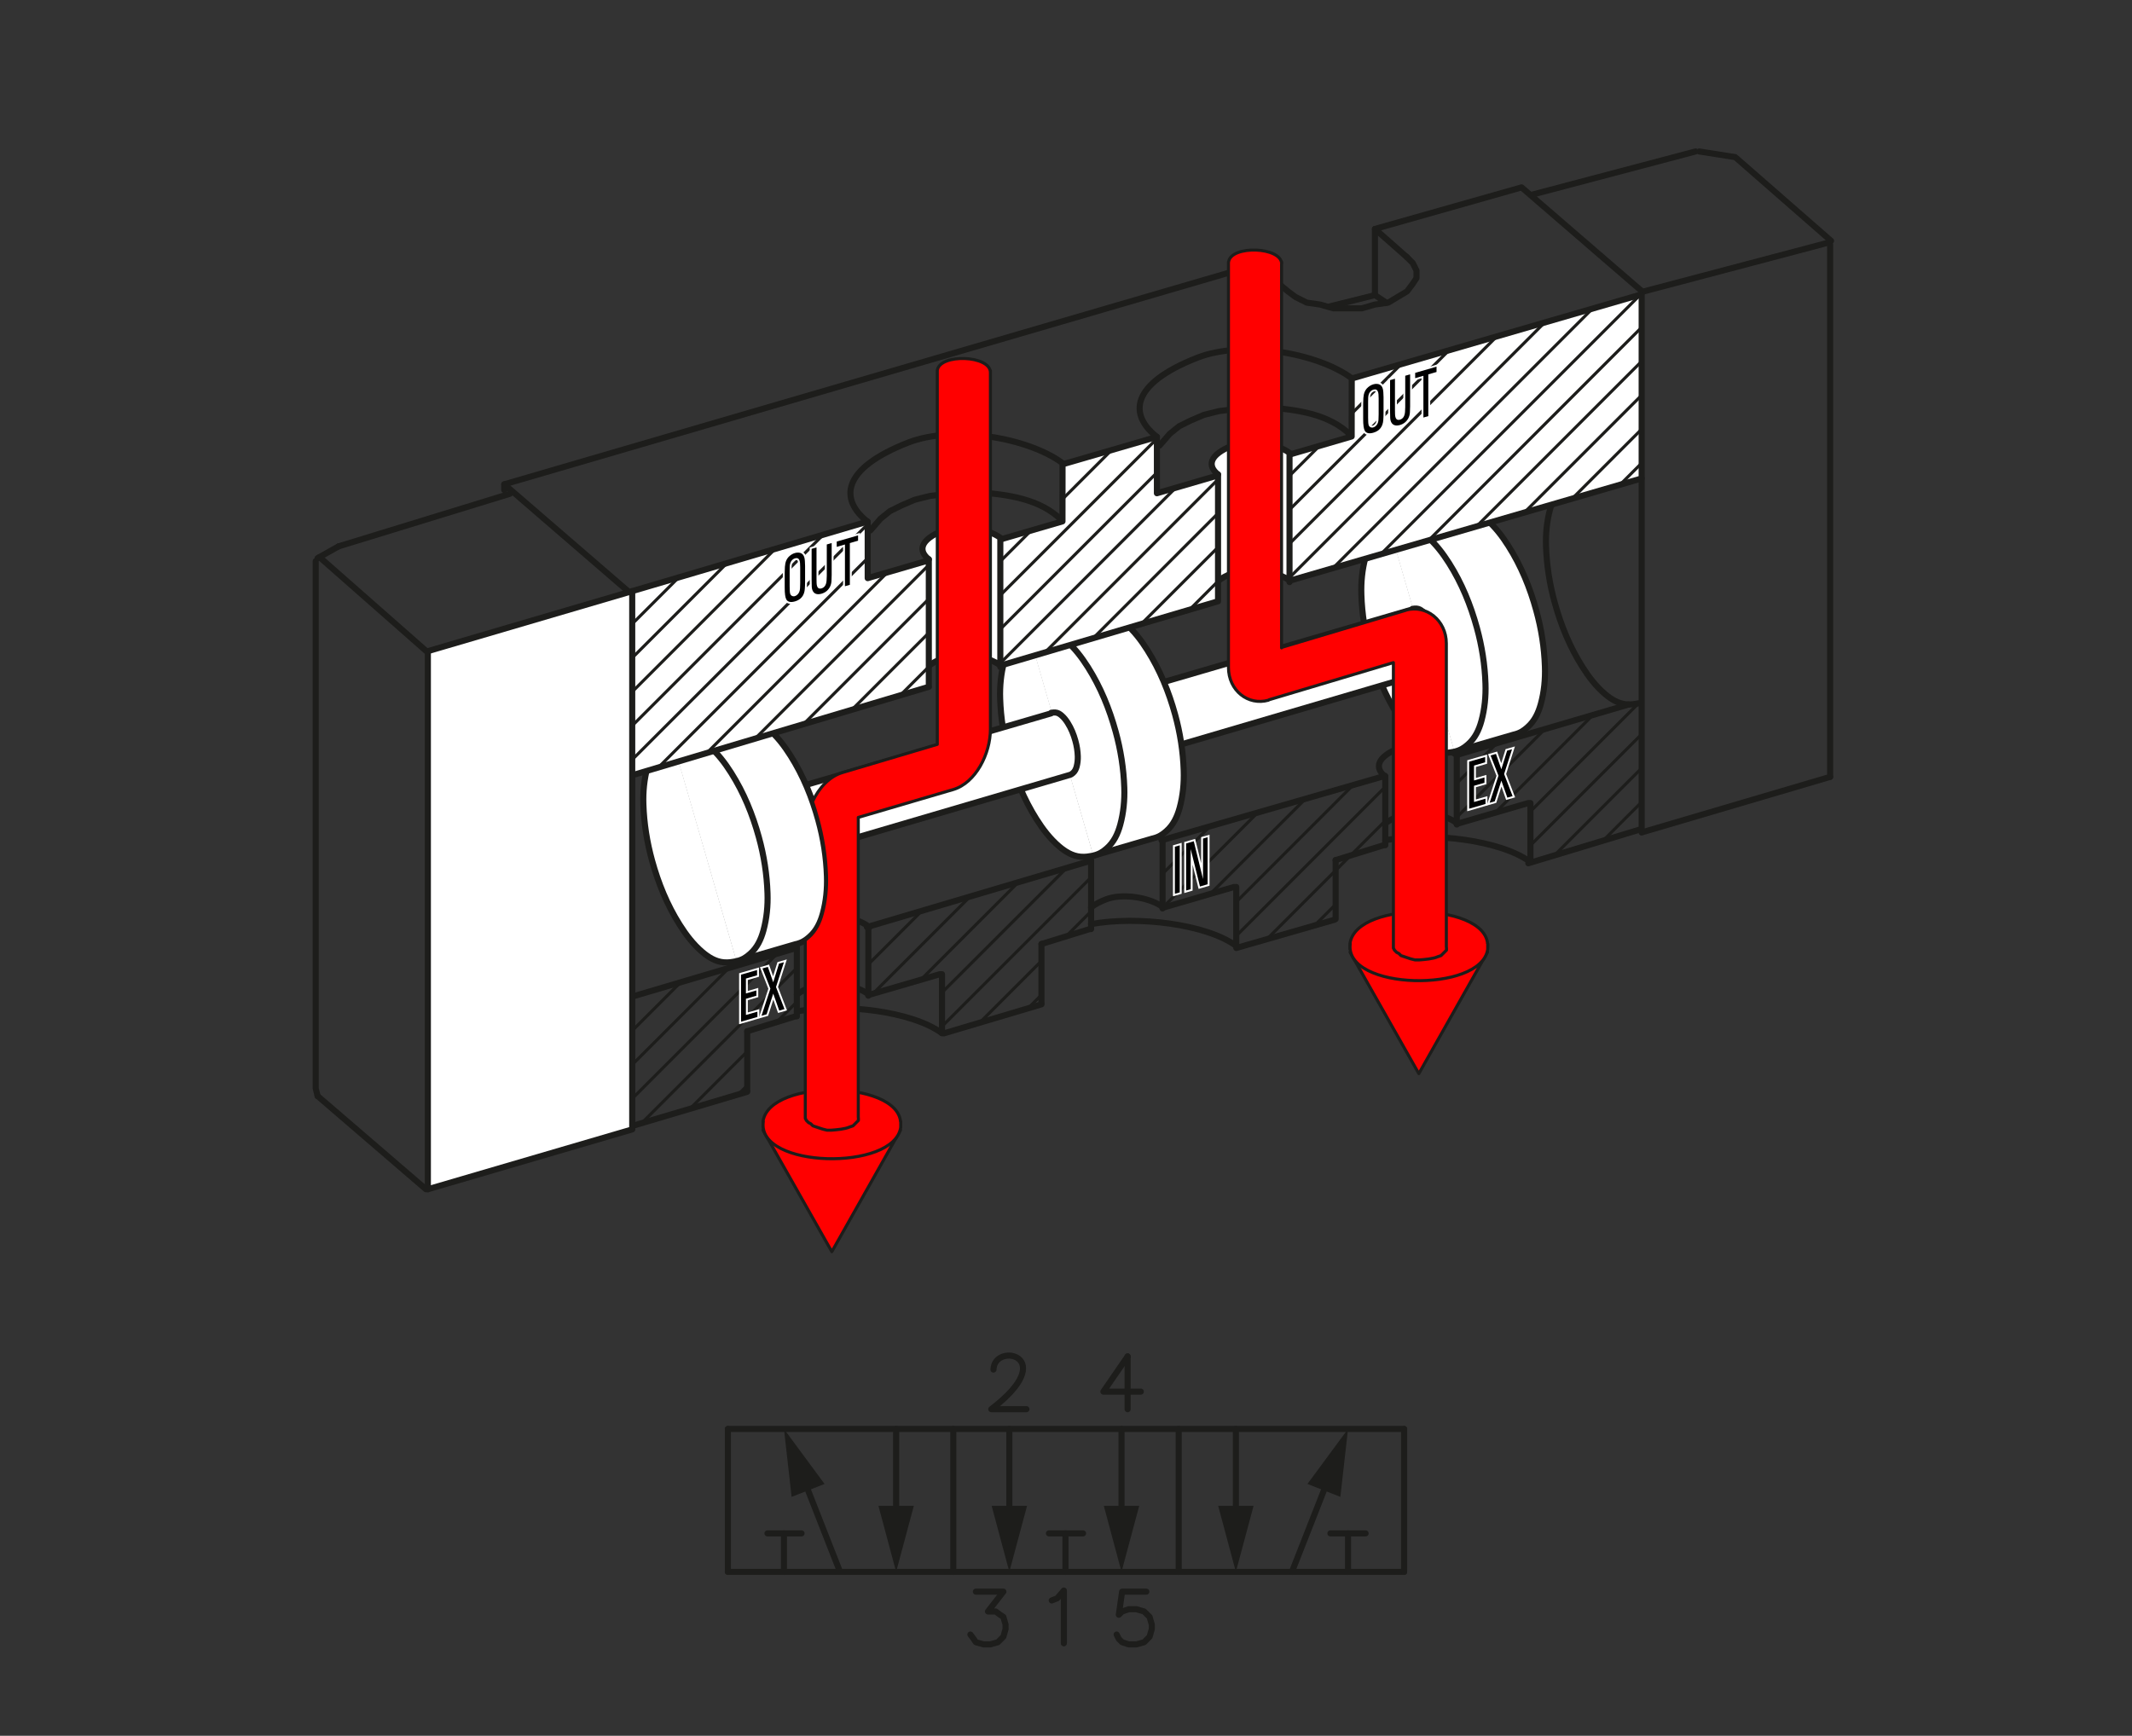
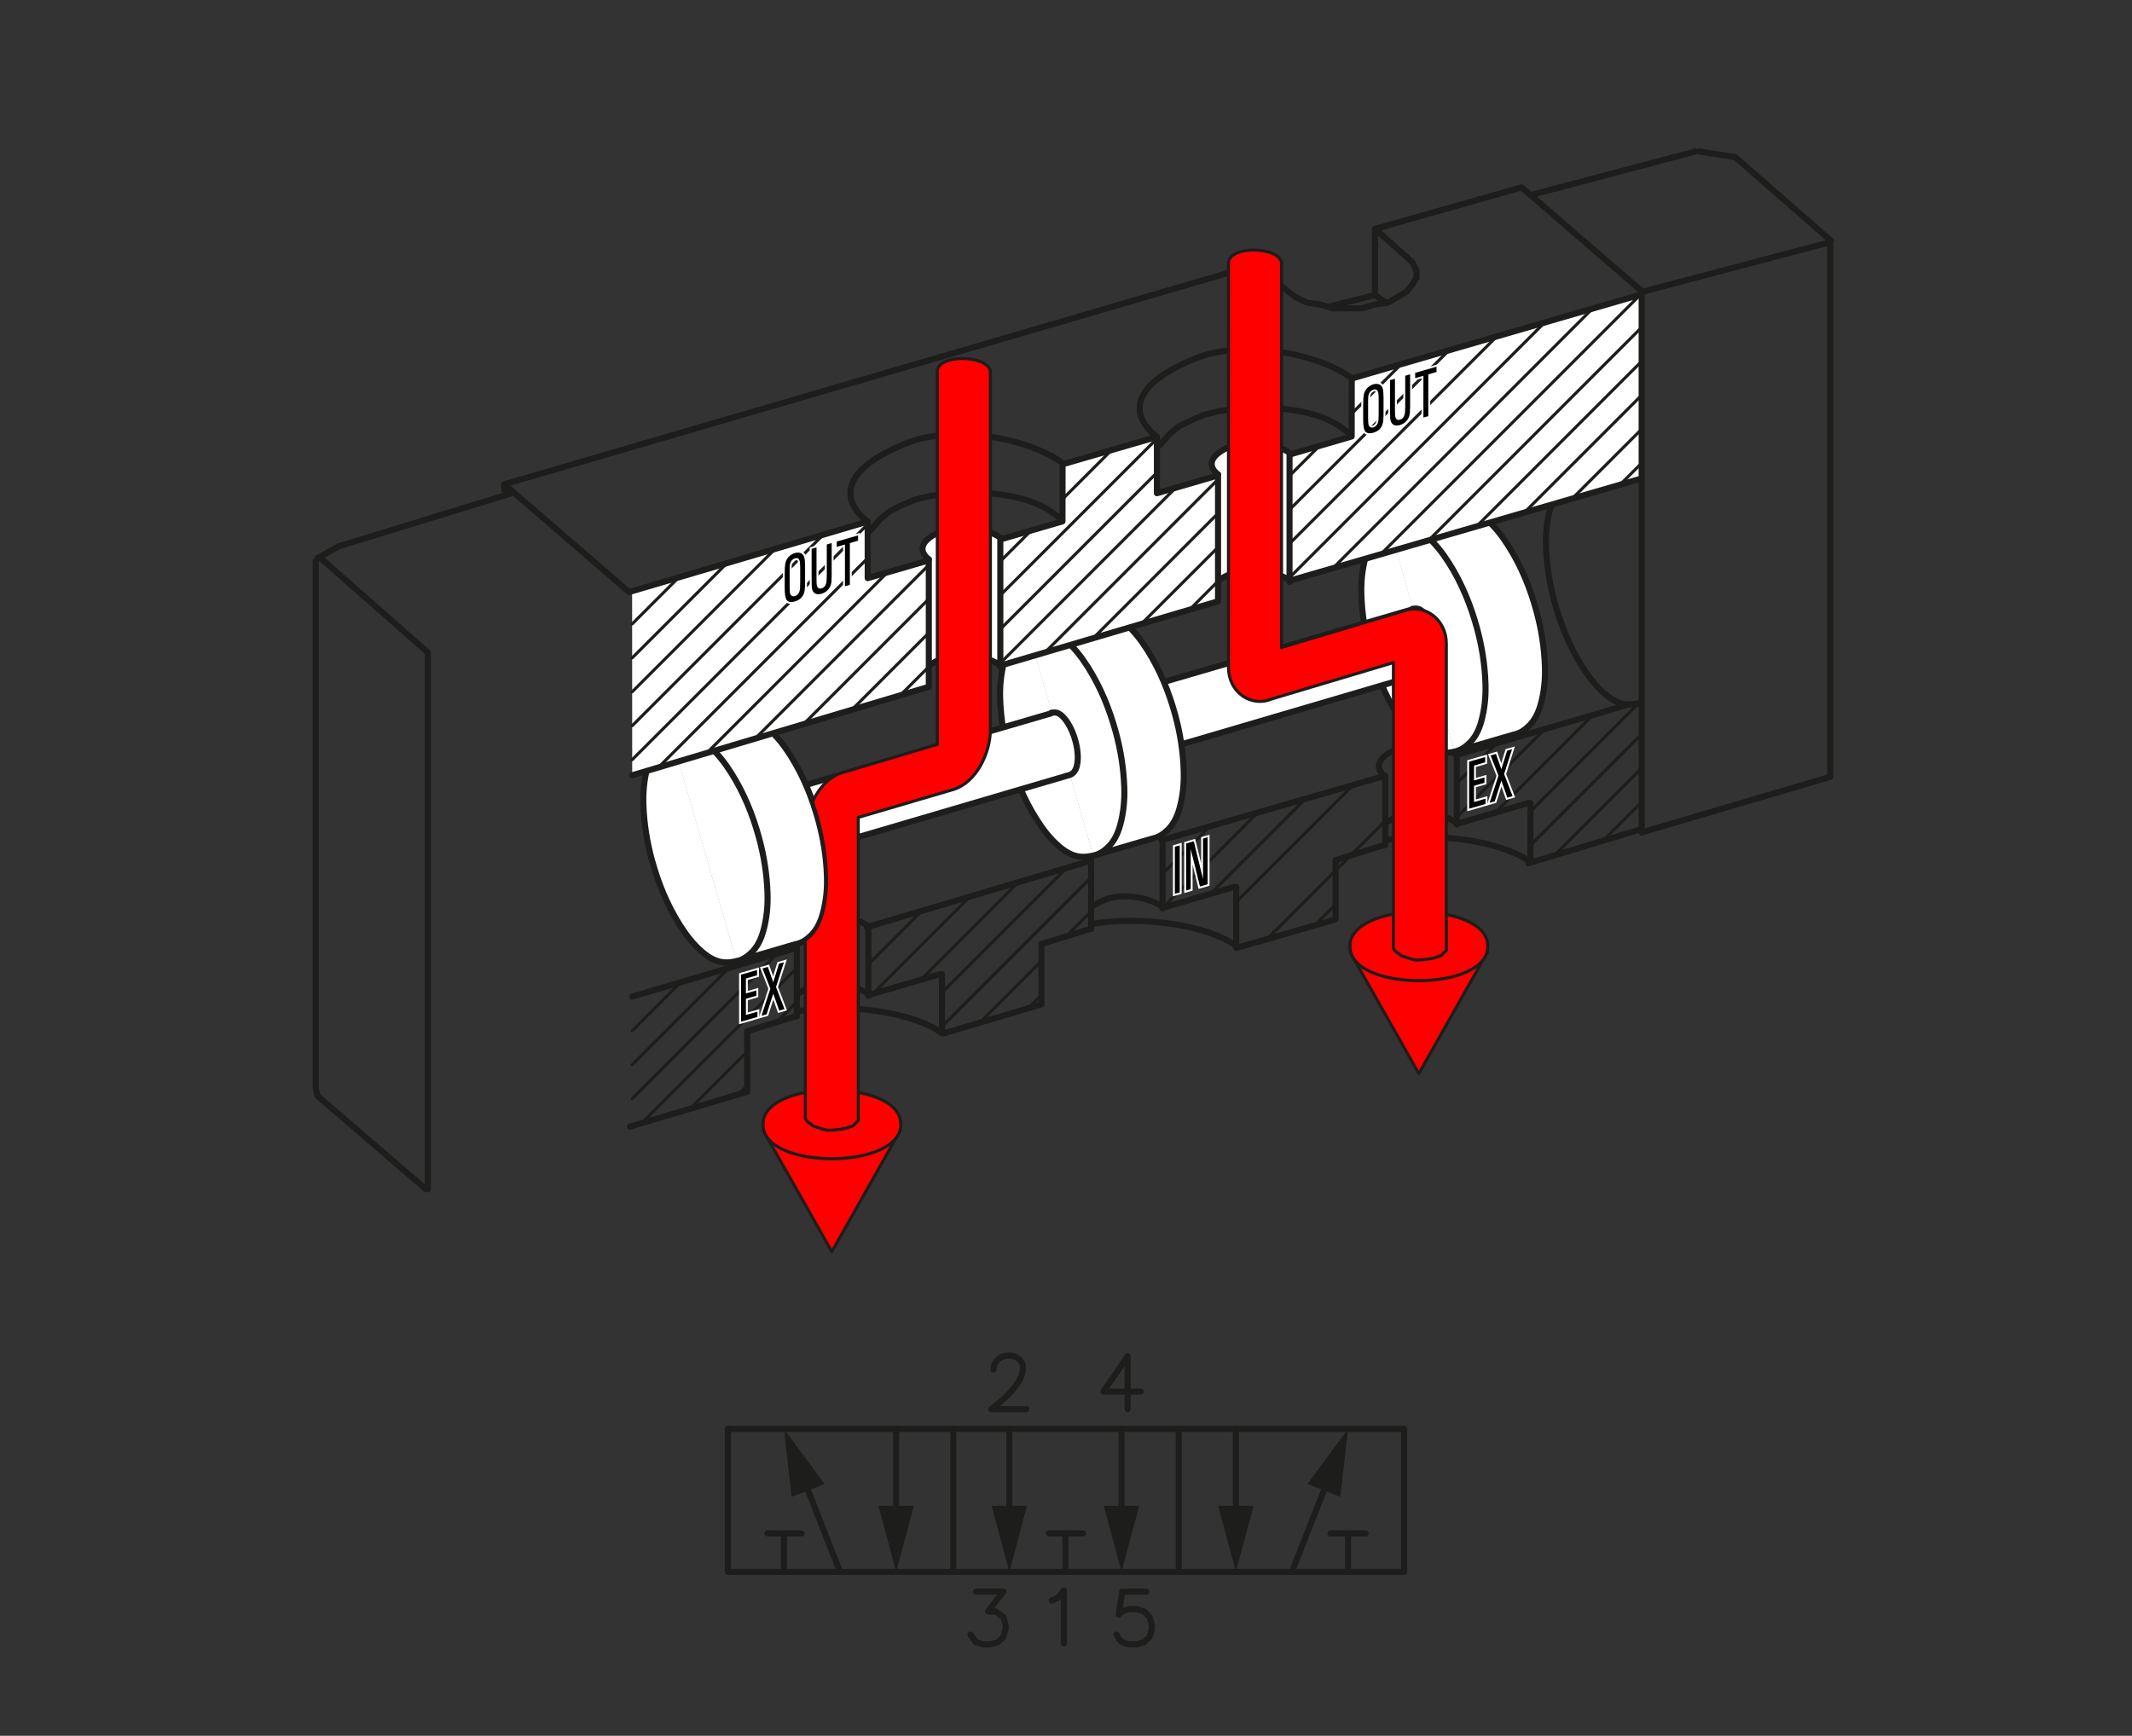
<svg xmlns="http://www.w3.org/2000/svg" version="1.1" id="Warstwa_1" x="0px" y="0px" width="350px" height="285px" viewBox="0 0 350 285" enable-background="new 0 0 350 285" xml:space="preserve">
  <rect x="0" y="0" width="350" height="285" fill="#333333" stroke="none" />
  <g>
    <line fill="none" stroke="#1D1D1B" stroke-linecap="round" stroke-linejoin="round" stroke-miterlimit="10" x1="122.668" y1="179.266" x2="103.41" y2="184.989" />
    <line fill="none" stroke="#1D1D1B" stroke-linecap="round" stroke-linejoin="round" stroke-miterlimit="10" x1="170.976" y1="164.907" x2="154.951" y2="169.672" />
    <line fill="none" stroke="#1D1D1B" stroke-linecap="round" stroke-linejoin="round" stroke-miterlimit="10" x1="219.063" y1="151.021" x2="202.955" y2="155.653" />
    <line fill="none" stroke="#1D1D1B" stroke-linecap="round" stroke-linejoin="round" stroke-miterlimit="10" x1="227.398" y1="138.703" x2="219.265" y2="141.223" />
    <line fill="none" stroke="#1D1D1B" stroke-linecap="round" stroke-linejoin="round" stroke-miterlimit="10" x1="250.897" y1="131.856" x2="239.129" y2="135.285" />
    <line fill="none" stroke="#1D1D1B" stroke-linecap="round" stroke-linejoin="round" stroke-miterlimit="10" x1="269.117" y1="136.232" x2="250.897" y2="141.744" />
    <line fill="none" stroke="#1D1D1B" stroke-linecap="round" stroke-linejoin="round" stroke-miterlimit="10" x1="130.813" y1="155.629" x2="103.788" y2="163.637" />
    <line fill="none" stroke="#1D1D1B" stroke-linecap="round" stroke-linejoin="round" stroke-miterlimit="10" x1="179.123" y1="141.314" x2="142.315" y2="152.223" />
    <line fill="none" stroke="#1D1D1B" stroke-linecap="round" stroke-linejoin="round" stroke-miterlimit="10" x1="227.389" y1="127.383" x2="190.69" y2="137.968" />
    <line fill="none" stroke="#1D1D1B" stroke-linecap="round" stroke-linejoin="round" stroke-miterlimit="10" x1="267.393" y1="115.665" x2="239.133" y2="123.96" />
    <path fill="none" stroke="#1D1D1B" stroke-linecap="round" stroke-linejoin="round" stroke-miterlimit="10" d="M227.41,137.957   c7.69-1.416,19.004,0.021,23.831,3.586" />
    <path fill="none" stroke="#1D1D1B" stroke-linecap="round" stroke-linejoin="round" stroke-miterlimit="10" d="M227.412,127.525   c-1.689-1.327-1.625-3.184,2.449-4.779c2.646-1.016,6.809-0.352,8.981,1.029" />
    <path fill="none" stroke="#1D1D1B" stroke-linecap="round" stroke-linejoin="round" stroke-miterlimit="10" d="M227.41,135.215   c0.557-0.452,1.362-0.897,2.449-1.322c2.646-1.018,6.811-0.354,8.982,1.028" />
    <path fill="none" stroke="#1D1D1B" stroke-linecap="round" stroke-linejoin="round" stroke-miterlimit="10" d="M254.699,82.857   c-0.082,0.242-0.154,0.487-0.225,0.737c-0.545,2-0.741,4.054-0.67,6.114c0.104,3.125,0.586,6.199,1.42,9.213   c1.027,3.734,2.475,7.287,4.543,10.56c1.033,1.635,2.216,3.188,3.695,4.454c1.023,0.87,2.192,1.597,3.549,1.709   c0.838,0.065,1.242-0.033,2.101-0.184" />
    <line fill="none" stroke="#1D1D1B" stroke-linecap="round" stroke-linejoin="round" stroke-miterlimit="10" x1="227.412" y1="127.525" x2="227.412" y2="138.773" />
    <line fill="none" stroke="#1D1D1B" stroke-linecap="round" stroke-linejoin="round" stroke-miterlimit="10" x1="239.151" y1="123.989" x2="239.151" y2="135.378" />
    <line fill="none" stroke="#1D1D1B" stroke-linecap="round" stroke-linejoin="round" stroke-miterlimit="10" x1="219.265" y1="141.223" x2="219.265" y2="150.908" />
    <line fill="none" stroke="#1D1D1B" stroke-linecap="round" stroke-linejoin="round" stroke-miterlimit="10" x1="251.241" y1="131.856" x2="251.241" y2="141.527" />
    <line fill="none" stroke="#1D1D1B" stroke-linecap="round" stroke-linejoin="round" stroke-miterlimit="10" x1="179.104" y1="152.48" x2="170.971" y2="155" />
    <line fill="none" stroke="#1D1D1B" stroke-linecap="round" stroke-linejoin="round" stroke-miterlimit="10" x1="202.602" y1="145.633" x2="190.836" y2="149.063" />
    <path fill="none" stroke="#1D1D1B" stroke-linecap="round" stroke-linejoin="round" stroke-miterlimit="10" d="M179.115,151.732   c7.691-1.412,19.005,0.024,23.832,3.588" />
    <path fill="none" stroke="#1D1D1B" stroke-linecap="round" stroke-linejoin="round" stroke-miterlimit="10" d="M179.117,141.305   c-1.689-1.332-1.625-3.188,2.449-4.782c2.645-1.015,6.807-0.354,8.98,1.031" />
    <path fill="none" stroke="#1D1D1B" stroke-linecap="round" stroke-linejoin="round" stroke-miterlimit="10" d="M179.115,148.989   c0.557-0.449,1.363-0.896,2.45-1.321c2.646-1.016,6.808-0.354,8.981,1.031" />
    <line fill="none" stroke="#1D1D1B" stroke-linecap="round" stroke-linejoin="round" stroke-miterlimit="10" x1="179.117" y1="141.305" x2="179.117" y2="152.552" />
    <line fill="none" stroke="#1D1D1B" stroke-linecap="round" stroke-linejoin="round" stroke-miterlimit="10" x1="190.855" y1="137.763" x2="190.855" y2="149.156" />
    <line fill="none" stroke="#1D1D1B" stroke-linecap="round" stroke-linejoin="round" stroke-miterlimit="10" x1="170.971" y1="155" x2="170.971" y2="164.685" />
    <line fill="none" stroke="#1D1D1B" stroke-linecap="round" stroke-linejoin="round" stroke-miterlimit="10" x1="202.948" y1="145.633" x2="202.948" y2="155.305" />
    <line fill="none" stroke="#1D1D1B" stroke-linecap="round" stroke-linejoin="round" stroke-miterlimit="10" x1="130.8" y1="166.806" x2="122.668" y2="169.325" />
    <line fill="none" stroke="#1D1D1B" stroke-linecap="round" stroke-linejoin="round" stroke-miterlimit="10" x1="154.297" y1="159.957" x2="142.532" y2="163.39" />
    <path fill="none" stroke="#1D1D1B" stroke-linecap="round" stroke-linejoin="round" stroke-miterlimit="10" d="M130.811,166.059   c7.691-1.414,19.004,0.023,23.83,3.587" />
    <path fill="none" stroke="#1D1D1B" stroke-linecap="round" stroke-linejoin="round" stroke-miterlimit="10" d="M130.813,155.629   c-1.689-1.33-1.623-3.187,2.451-4.781c2.643-1.015,6.805-0.354,8.979,1.031" />
    <path fill="none" stroke="#1D1D1B" stroke-linecap="round" stroke-linejoin="round" stroke-miterlimit="10" d="M130.811,163.316   c0.559-0.45,1.364-0.896,2.453-1.324c2.643-1.014,6.805-0.352,8.979,1.031" />
    <line fill="none" stroke="#1D1D1B" stroke-linecap="round" stroke-linejoin="round" stroke-miterlimit="10" x1="130.813" y1="155.629" x2="130.813" y2="166.877" />
    <line fill="none" stroke="#1D1D1B" stroke-linecap="round" stroke-linejoin="round" stroke-miterlimit="10" x1="142.552" y1="152.09" x2="142.552" y2="163.481" />
    <line fill="none" stroke="#1D1D1B" stroke-linecap="round" stroke-linejoin="round" stroke-miterlimit="10" x1="122.668" y1="169.325" x2="122.668" y2="179.009" />
    <line fill="none" stroke="#1D1D1B" stroke-linecap="round" stroke-linejoin="round" stroke-miterlimit="10" x1="154.641" y1="159.957" x2="154.641" y2="169.631" />
    <g>
      <line fill="none" stroke="#1D1D1B" stroke-width="0.5" stroke-linecap="round" stroke-linejoin="round" stroke-miterlimit="10" x1="111.749" y1="161.277" x2="103.788" y2="169.238" />
      <line fill="none" stroke="#1D1D1B" stroke-width="0.5" stroke-linecap="round" stroke-linejoin="round" stroke-miterlimit="10" x1="119.669" y1="158.933" x2="103.788" y2="174.812" />
      <line fill="none" stroke="#1D1D1B" stroke-width="0.5" stroke-linecap="round" stroke-linejoin="round" stroke-miterlimit="10" x1="127.587" y1="156.588" x2="103.788" y2="180.383" />
      <line fill="none" stroke="#1D1D1B" stroke-width="0.5" stroke-linecap="round" stroke-linejoin="round" stroke-miterlimit="10" x1="130.817" y1="158.933" x2="105.327" y2="184.419" />
      <line fill="none" stroke="#1D1D1B" stroke-width="0.5" stroke-linecap="round" stroke-linejoin="round" stroke-miterlimit="10" x1="122.67" y1="172.647" x2="113.253" y2="182.064" />
      <line fill="none" stroke="#1D1D1B" stroke-width="0.5" stroke-linecap="round" stroke-linejoin="round" stroke-miterlimit="10" x1="130.813" y1="164.502" x2="127.481" y2="167.835" />
      <line fill="none" stroke="#1D1D1B" stroke-width="0.5" stroke-linecap="round" stroke-linejoin="round" stroke-miterlimit="10" x1="143.421" y1="151.896" x2="142.552" y2="152.763" />
      <line fill="none" stroke="#1D1D1B" stroke-width="0.5" stroke-linecap="round" stroke-linejoin="round" stroke-miterlimit="10" x1="122.668" y1="178.223" x2="121.183" y2="179.706" />
      <line fill="none" stroke="#1D1D1B" stroke-width="0.5" stroke-linecap="round" stroke-linejoin="round" stroke-miterlimit="10" x1="151.343" y1="149.547" x2="142.552" y2="158.34" />
      <line fill="none" stroke="#1D1D1B" stroke-width="0.5" stroke-linecap="round" stroke-linejoin="round" stroke-miterlimit="10" x1="159.266" y1="147.199" x2="143.296" y2="163.168" />
      <line fill="none" stroke="#1D1D1B" stroke-width="0.5" stroke-linecap="round" stroke-linejoin="round" stroke-miterlimit="10" x1="167.178" y1="144.855" x2="151.163" y2="160.872" />
      <line fill="none" stroke="#1D1D1B" stroke-width="0.5" stroke-linecap="round" stroke-linejoin="round" stroke-miterlimit="10" x1="175.102" y1="142.507" x2="154.642" y2="162.965" />
      <line fill="none" stroke="#1D1D1B" stroke-width="0.5" stroke-linecap="round" stroke-linejoin="round" stroke-miterlimit="10" x1="179.117" y1="144.06" x2="154.641" y2="168.536" />
      <line fill="none" stroke="#1D1D1B" stroke-width="0.5" stroke-linecap="round" stroke-linejoin="round" stroke-miterlimit="10" x1="170.971" y1="157.781" x2="160.827" y2="167.924" />
      <line fill="none" stroke="#1D1D1B" stroke-width="0.5" stroke-linecap="round" stroke-linejoin="round" stroke-miterlimit="10" x1="179.117" y1="149.635" x2="174.998" y2="153.752" />
      <line fill="none" stroke="#1D1D1B" stroke-width="0.5" stroke-linecap="round" stroke-linejoin="round" stroke-miterlimit="10" x1="170.971" y1="163.351" x2="168.753" y2="165.568" />
      <line fill="none" stroke="#1D1D1B" stroke-width="0.5" stroke-linecap="round" stroke-linejoin="round" stroke-miterlimit="10" x1="198.648" y1="135.672" x2="190.855" y2="143.467" />
      <line fill="none" stroke="#1D1D1B" stroke-width="0.5" stroke-linecap="round" stroke-linejoin="round" stroke-miterlimit="10" x1="206.374" y1="133.52" x2="190.855" y2="149.039" />
      <line fill="none" stroke="#1D1D1B" stroke-width="0.5" stroke-linecap="round" stroke-linejoin="round" stroke-miterlimit="10" x1="214.125" y1="131.343" x2="198.696" y2="146.77" />
      <line fill="none" stroke="#1D1D1B" stroke-width="0.5" stroke-linecap="round" stroke-linejoin="round" stroke-miterlimit="10" x1="222.336" y1="128.701" x2="202.948" y2="148.093" />
-       <line fill="none" stroke="#1D1D1B" stroke-width="0.5" stroke-linecap="round" stroke-linejoin="round" stroke-miterlimit="10" x1="227.412" y1="129.201" x2="202.948" y2="153.667" />
      <line fill="none" stroke="#1D1D1B" stroke-width="0.5" stroke-linecap="round" stroke-linejoin="round" stroke-miterlimit="10" x1="219.265" y1="142.921" x2="207.977" y2="154.209" />
      <line fill="none" stroke="#1D1D1B" stroke-width="0.5" stroke-linecap="round" stroke-linejoin="round" stroke-miterlimit="10" x1="221.725" y1="140.46" x2="219.265" y2="142.921" />
      <line fill="none" stroke="#1D1D1B" stroke-width="0.5" stroke-linecap="round" stroke-linejoin="round" stroke-miterlimit="10" x1="227.412" y1="134.773" x2="221.725" y2="140.46" />
      <line fill="none" stroke="#1D1D1B" stroke-width="0.5" stroke-linecap="round" stroke-linejoin="round" stroke-miterlimit="10" x1="219.265" y1="148.491" x2="215.799" y2="151.958" />
      <line fill="none" stroke="#1D1D1B" stroke-width="0.5" stroke-linecap="round" stroke-linejoin="round" stroke-miterlimit="10" x1="245.735" y1="122.023" x2="239.151" y2="128.608" />
      <line fill="none" stroke="#1D1D1B" stroke-width="0.5" stroke-linecap="round" stroke-linejoin="round" stroke-miterlimit="10" x1="253.619" y1="119.708" x2="239.151" y2="134.178" />
      <line fill="none" stroke="#1D1D1B" stroke-width="0.5" stroke-linecap="round" stroke-linejoin="round" stroke-miterlimit="10" x1="261.507" y1="117.393" x2="245.459" y2="133.44" />
      <line fill="none" stroke="#1D1D1B" stroke-width="0.5" stroke-linecap="round" stroke-linejoin="round" stroke-miterlimit="10" x1="268.992" y1="115.48" x2="251.241" y2="133.234" />
      <line fill="none" stroke="#1D1D1B" stroke-width="0.5" stroke-linecap="round" stroke-linejoin="round" stroke-miterlimit="10" x1="269.506" y1="120.543" x2="251.241" y2="138.806" />
      <line fill="none" stroke="#1D1D1B" stroke-width="0.5" stroke-linecap="round" stroke-linejoin="round" stroke-miterlimit="10" x1="269.504" y1="126.113" x2="255.164" y2="140.452" />
      <line fill="none" stroke="#1D1D1B" stroke-width="0.5" stroke-linecap="round" stroke-linejoin="round" stroke-miterlimit="10" x1="269.506" y1="131.687" x2="262.885" y2="138.309" />
    </g>
  </g>
  <g>
    <g>
      <g>
        <path fill="#FFFFFF" stroke="#1D1D1B" stroke-linecap="round" stroke-linejoin="round" stroke-miterlimit="10" d="     M238.803,123.437l9.744-2.835l0.006,0.004c0.986-0.244,1.535-0.609,2.201-1.196c1.166-1.019,1.799-2.373,2.198-3.843     c0.546-1.996,0.741-4.054,0.671-6.11c-0.102-3.123-0.588-6.199-1.421-9.213c-1.024-3.734-2.474-7.287-4.544-10.557     c-1.034-1.639-2.215-3.189-3.691-4.454c-1.026-0.871-2.195-1.597-3.549-1.711c-0.838-0.065-1.708,0.019-2.566,0.169l-0.008,0.03     l-9.75,2.837" />
      </g>
      <g>
        <path fill="#FFFFFF" stroke="#1D1D1B" stroke-linecap="round" stroke-linejoin="round" stroke-miterlimit="10" d="     M238.795,123.414c0.985-0.25,1.535-0.609,2.203-1.196c1.162-1.019,1.797-2.374,2.197-3.843c0.545-1.996,0.74-4.055,0.668-6.11     c-0.1-3.124-0.586-6.199-1.418-9.214c-1.027-3.733-2.475-7.286-4.544-10.563c-1.034-1.633-2.216-3.188-3.692-4.452     c-1.025-0.869-2.195-1.6-3.549-1.708c-0.838-0.065-1.709,0.016-2.566,0.168" />
        <path fill="#FFFFFF" stroke="#1D1D1B" stroke-linecap="round" stroke-linejoin="round" stroke-miterlimit="10" d="     M228.094,86.497c-1.199,0.751-1.071,0.62-1.738,1.208c-1.164,1.023-1.798,2.378-2.199,3.841     c-0.543,2.003-0.738,4.054-0.668,6.117c0.1,3.125,0.588,6.199,1.42,9.214c1.025,3.733,2.474,7.286,4.544,10.557     c1.034,1.638,2.216,3.188,3.692,4.457c1.025,0.869,2.195,1.594,3.549,1.708c0.838,0.065,1.244-0.032,2.102-0.185" />
      </g>
      <path fill="#FFFFFF" stroke="#1D1D1B" stroke-linecap="round" stroke-linejoin="round" stroke-miterlimit="10" d="M192.777,122.56    l42.05-12.364c0.275-0.064,0.428-0.169,0.613-0.331c0.32-0.278,0.494-0.653,0.606-1.061c0.149-0.556,0.204-1.127,0.187-1.693    c-0.029-0.865-0.162-1.719-0.395-2.552c-0.284-1.034-0.684-2.019-1.258-2.927c-0.285-0.453-0.616-0.882-1.023-1.23    c-0.283-0.246-0.607-0.447-0.982-0.474c-0.23-0.021-0.471,0.006-0.711,0.043v0.093l-42.051,12.277" />
    </g>
    <g>
      <g>
        <path fill="#FFFFFF" stroke="#1D1D1B" stroke-linecap="round" stroke-linejoin="round" stroke-miterlimit="10" d="     M179.504,140.501l9.745-2.835l0.005,0.006c0.986-0.246,1.535-0.61,2.205-1.198c1.164-1.017,1.795-2.372,2.199-3.841     c0.544-1.997,0.738-4.055,0.668-6.112c-0.104-3.123-0.586-6.198-1.418-9.213c-1.029-3.733-2.479-7.286-4.546-10.556     c-1.034-1.639-2.215-3.19-3.694-4.454c-1.021-0.871-2.192-1.598-3.549-1.712c-0.838-0.065-1.709,0.019-2.563,0.169l-0.011,0.03     l-9.748,2.837" />
      </g>
      <g>
        <path fill="#FFFFFF" stroke="#1D1D1B" stroke-linecap="round" stroke-linejoin="round" stroke-miterlimit="10" d="     M179.498,140.479c0.984-0.251,1.533-0.609,2.204-1.196c1.163-1.018,1.794-2.373,2.198-3.843c0.544-1.997,0.74-4.054,0.67-6.112     c-0.105-3.123-0.588-6.197-1.42-9.212c-1.03-3.733-2.477-7.287-4.545-10.563c-1.033-1.632-2.215-3.188-3.695-4.451     c-1.023-0.87-2.194-1.6-3.548-1.709c-0.839-0.064-1.709,0.017-2.564,0.169" />
        <path fill="#FFFFFF" stroke="#1D1D1B" stroke-linecap="round" stroke-linejoin="round" stroke-miterlimit="10" d="     M168.799,103.563c-1.202,0.751-1.071,0.621-1.74,1.208c-1.166,1.023-1.797,2.379-2.2,3.842c-0.543,2.003-0.739,4.054-0.668,6.118     c0.102,3.123,0.588,6.196,1.421,9.213c1.028,3.732,2.476,7.285,4.543,10.557c1.034,1.637,2.216,3.188,3.694,4.455     c1.023,0.872,2.193,1.596,3.548,1.71c0.84,0.065,1.242-0.032,2.102-0.185" />
      </g>
      <path fill="#FFFFFF" stroke="#1D1D1B" stroke-linecap="round" stroke-linejoin="round" stroke-miterlimit="10" d="    M133.479,139.624l42.052-12.362c0.272-0.066,0.424-0.169,0.608-0.333c0.321-0.276,0.495-0.651,0.61-1.061    c0.146-0.555,0.201-1.126,0.186-1.692c-0.027-0.865-0.164-1.719-0.397-2.552c-0.284-1.033-0.681-2.019-1.258-2.929    c-0.283-0.449-0.615-0.881-1.023-1.229c-0.282-0.244-0.603-0.446-0.979-0.475c-0.233-0.021-0.473,0.008-0.712,0.045v0.092    l-42.05,12.277" />
    </g>
    <g>
      <g>
        <path fill="#FFFFFF" stroke="#1D1D1B" stroke-linecap="round" stroke-linejoin="round" stroke-miterlimit="10" d="     M120.932,157.847l9.75-2.841l0.002,0.012c0.987-0.251,1.534-0.611,2.203-1.197c1.164-1.018,1.795-2.373,2.199-3.843     c0.543-1.997,0.74-4.054,0.669-6.11c-0.104-3.124-0.587-6.199-1.42-9.214c-1.03-3.732-2.477-7.286-4.545-10.563     c-1.033-1.633-2.213-3.188-3.694-4.45c-1.022-0.871-2.193-1.6-3.547-1.709c-0.838-0.065-1.709,0.018-2.564,0.169l-0.01,0.026     l-9.746,2.836" />
      </g>
      <g>
        <path fill="#FFFFFF" stroke="#1D1D1B" stroke-linecap="round" stroke-linejoin="round" stroke-miterlimit="10" d="     M120.927,157.819c0.988-0.245,1.534-0.609,2.203-1.197c1.166-1.017,1.797-2.373,2.198-3.842c0.545-1.997,0.742-4.054,0.67-6.111     c-0.104-3.123-0.588-6.198-1.42-9.212c-1.028-3.734-2.475-7.287-4.543-10.558c-1.035-1.638-2.216-3.188-3.696-4.457     c-1.022-0.87-2.192-1.594-3.547-1.708c-0.838-0.065-1.709,0.016-2.563,0.168" />
        <path fill="#FFFFFF" stroke="#1D1D1B" stroke-linecap="round" stroke-linejoin="round" stroke-miterlimit="10" d="     M110.229,120.902c-1.203,0.751-1.073,0.626-1.742,1.214c-1.166,1.018-1.798,2.373-2.197,3.842     c-0.544,1.997-0.741,4.054-0.67,6.112c0.102,3.122,0.588,6.197,1.419,9.213c1.028,3.732,2.476,7.286,4.545,10.562     c1.033,1.633,2.213,3.189,3.694,4.451c1.023,0.871,2.192,1.6,3.547,1.709c0.837,0.065,1.244-0.032,2.101-0.185" />
      </g>
    </g>
  </g>
  <g>
    <polyline fill="none" stroke="#1D1D1B" stroke-linecap="round" stroke-linejoin="round" stroke-miterlimit="10" points="   278.967,24.871 284.865,25.798 300.592,39.54  " />
    <line fill="none" stroke="#1D1D1B" stroke-linecap="round" stroke-linejoin="round" stroke-miterlimit="10" x1="225.717" y1="48.456" x2="225.717" y2="37.592" />
    <polyline fill="none" stroke="#1D1D1B" stroke-linecap="round" stroke-linejoin="round" stroke-miterlimit="10" points="   227.576,49.695 225.717,48.456 218.264,50.319  " />
    <line fill="none" stroke="#1D1D1B" stroke-linecap="round" stroke-linejoin="round" stroke-miterlimit="10" x1="300.446" y1="40.222" x2="300.446" y2="127.56" />
    <polyline fill="none" stroke="#1D1D1B" stroke-linecap="round" stroke-linejoin="round" stroke-miterlimit="10" points="   82.78,79.521 206.158,43.489 211.432,47.835 212.682,48.768 214.543,49.695 216.715,50.005 218.889,50.629 223.546,50.629    225.717,50.005 227.891,49.695 230.994,47.835 231.921,46.593 232.541,45.66 232.541,44.423 231.921,43.179 230.994,42.249  " />
    <line fill="none" stroke="#1D1D1B" stroke-linecap="round" stroke-linejoin="round" stroke-miterlimit="10" x1="300.444" y1="127.56" x2="269.508" y2="136.679" />
    <polyline fill="none" stroke="#1D1D1B" stroke-linecap="round" stroke-linejoin="round" stroke-miterlimit="10" points="   230.994,42.249 225.717,37.592 249.793,30.767 269.648,47.911  " />
    <polyline fill="none" stroke="#1D1D1B" stroke-linecap="round" stroke-linejoin="round" stroke-miterlimit="10" points="   82.78,80.452 82.78,79.521 103.263,97.209  " />
    <line fill="none" stroke="#1D1D1B" stroke-linecap="round" stroke-linejoin="round" stroke-miterlimit="10" x1="278.352" y1="24.871" x2="251.344" y2="32.007" />
    <line fill="none" stroke="#1D1D1B" stroke-linecap="round" stroke-linejoin="round" stroke-miterlimit="10" x1="300.446" y1="39.765" x2="269.652" y2="47.903" />
    <path fill="none" stroke="#1D1D1B" stroke-linecap="round" stroke-linejoin="round" stroke-miterlimit="10" d="M189.924,71.737   c-4.598-3.625-4.422-8.68,6.678-13.021c7.549-2.901,19.66-0.779,25.295,3.379" />
    <path fill="none" stroke="#1D1D1B" stroke-linecap="round" stroke-linejoin="round" stroke-miterlimit="10" d="M221.828,71.533   c-3.586-3.595-8.85-4.236-13.652-4.655h-2.793l-2.795,0.311l-2.482,0.311l-2.479,0.623l-2.172,0.933l-1.875,0.928l-1.545,1.244   l-1.672,1.927" />
    <polyline fill="none" stroke="#1D1D1B" stroke-linecap="round" stroke-linejoin="round" stroke-miterlimit="10" points="   51.828,92.13 51.828,178.716 52.137,179.958  " />
    <line fill="none" stroke="#1D1D1B" stroke-linecap="round" stroke-linejoin="round" stroke-miterlimit="10" x1="52.137" y1="179.958" x2="69.925" y2="195.266" />
    <line fill="none" stroke="#1D1D1B" stroke-linecap="round" stroke-linejoin="round" stroke-miterlimit="10" x1="83.71" y1="81.073" x2="55.582" y2="89.71" />
    <line fill="none" stroke="#1D1D1B" stroke-linecap="round" stroke-linejoin="round" stroke-miterlimit="10" x1="269.504" y1="78.556" x2="269.504" y2="136.638" />
    <polyline fill="#FFFFFF" stroke="#1D1D1B" stroke-linecap="round" stroke-linejoin="round" stroke-miterlimit="10" points="   211.701,95.354 269.504,78.556 269.504,48.327 221.91,62.149 221.897,71.666 211.696,74.64  " />
    <path fill="#FFFFFF" stroke="#1D1D1B" stroke-linecap="round" stroke-linejoin="round" stroke-miterlimit="10" d="M199.959,77.903   c-1.69-1.332-1.625-3.187,2.449-4.783c2.775-1.061,7.22-0.283,9.287,1.241v21.217v-0.261c-2.067-1.53-6.513-2.308-9.287-1.241   c-1.089,0.424-1.895,0.871-2.452,1.322" />
    <path fill="none" stroke="#1D1D1B" stroke-linecap="round" stroke-linejoin="round" stroke-miterlimit="10" d="M142.446,85.675   c-4.599-3.624-4.423-8.679,6.677-13.021c7.551-2.9,19.663-0.778,25.299,3.379" />
    <path fill="none" stroke="#1D1D1B" stroke-linecap="round" stroke-linejoin="round" stroke-miterlimit="10" d="M174.35,85.472   c-3.586-3.594-8.848-4.236-13.652-4.655h-2.789l-2.8,0.31l-2.48,0.311l-2.478,0.623l-2.171,0.933l-1.877,0.928l-1.545,1.243   l-1.67,1.926" />
    <polyline fill="#FFFFFF" stroke="#1D1D1B" stroke-linecap="round" stroke-linejoin="round" stroke-miterlimit="10" points="   164.22,88.579 174.422,85.606 174.434,76.087 174.47,76.227 189.924,71.737 189.924,71.731 189.924,80.988 199.959,78.06    199.959,77.903 199.959,98.728 164.223,109.288  " />
    <path fill="#FFFFFF" stroke="#1D1D1B" stroke-linecap="round" stroke-linejoin="round" stroke-miterlimit="10" d="M164.225,109.292   " />
    <path fill="#FFFFFF" stroke="#1D1D1B" stroke-linecap="round" stroke-linejoin="round" stroke-miterlimit="10" d="M152.48,91.841   c-1.688-1.33-1.622-3.186,2.451-4.783c2.774-1.062,7.22-0.283,9.287,1.241v21.217v-0.261c-2.067-1.53-6.514-2.309-9.287-1.241   c-1.09,0.424-1.892,0.871-2.451,1.322" />
    <polyline fill="#FFFFFF" stroke="#1D1D1B" stroke-linecap="round" stroke-linejoin="round" stroke-miterlimit="10" points="   103.775,97.063 142.442,85.638 142.446,85.675 142.446,85.671 142.446,94.927 152.48,91.999 152.48,91.841 152.48,112.667    152.507,112.762 103.788,127.291  " />
-     <polyline fill="#FFFFFF" stroke="#1D1D1B" stroke-linecap="round" stroke-linejoin="round" stroke-miterlimit="10" points="   70.24,195.266 103.803,185.436 103.788,185.371 103.788,97.212 103.775,97.063 70.24,106.915  " />
    <polyline fill="none" stroke="#1D1D1B" stroke-linecap="round" stroke-linejoin="round" stroke-miterlimit="10" points="   70.24,195.266 70.24,107.13 52.449,91.472  " />
    <g>
      <line fill="none" stroke="#1D1D1B" stroke-width="0.5" stroke-linecap="round" stroke-linejoin="round" stroke-miterlimit="10" x1="111.428" y1="94.802" x2="103.788" y2="102.442" />
      <line fill="none" stroke="#1D1D1B" stroke-width="0.5" stroke-linecap="round" stroke-linejoin="round" stroke-miterlimit="10" x1="119.341" y1="92.464" x2="103.79" y2="108.015" />
      <line fill="none" stroke="#1D1D1B" stroke-width="0.5" stroke-linecap="round" stroke-linejoin="round" stroke-miterlimit="10" x1="127.247" y1="90.127" x2="103.788" y2="113.586" />
      <line fill="none" stroke="#1D1D1B" stroke-width="0.5" stroke-linecap="round" stroke-linejoin="round" stroke-miterlimit="10" x1="135.157" y1="87.79" x2="103.788" y2="119.158" />
      <line fill="none" stroke="#1D1D1B" stroke-width="0.5" stroke-linecap="round" stroke-linejoin="round" stroke-miterlimit="10" x1="142.446" y1="86.075" x2="103.788" y2="124.73" />
      <line fill="none" stroke="#1D1D1B" stroke-width="0.5" stroke-linecap="round" stroke-linejoin="round" stroke-miterlimit="10" x1="142.445" y1="91.648" x2="108.081" y2="126.012" />
      <line fill="none" stroke="#1D1D1B" stroke-width="0.5" stroke-linecap="round" stroke-linejoin="round" stroke-miterlimit="10" x1="145.684" y1="93.979" x2="116.019" y2="123.645" />
      <line fill="none" stroke="#1D1D1B" stroke-width="0.5" stroke-linecap="round" stroke-linejoin="round" stroke-miterlimit="10" x1="152.48" y1="92.755" x2="123.961" y2="121.275" />
      <line fill="none" stroke="#1D1D1B" stroke-width="0.5" stroke-linecap="round" stroke-linejoin="round" stroke-miterlimit="10" x1="152.48" y1="98.331" x2="131.906" y2="118.906" />
      <line fill="none" stroke="#1D1D1B" stroke-width="0.5" stroke-linecap="round" stroke-linejoin="round" stroke-miterlimit="10" x1="152.483" y1="103.903" x2="139.847" y2="116.539" />
      <line fill="none" stroke="#1D1D1B" stroke-width="0.5" stroke-linecap="round" stroke-linejoin="round" stroke-miterlimit="10" x1="169.279" y1="87.104" x2="164.22" y2="92.165" />
      <line fill="none" stroke="#1D1D1B" stroke-width="0.5" stroke-linecap="round" stroke-linejoin="round" stroke-miterlimit="10" x1="182.487" y1="73.897" x2="174.427" y2="81.959" />
      <line fill="none" stroke="#1D1D1B" stroke-width="0.5" stroke-linecap="round" stroke-linejoin="round" stroke-miterlimit="10" x1="152.48" y1="109.472" x2="147.784" y2="114.172" />
      <line fill="none" stroke="#1D1D1B" stroke-width="0.5" stroke-linecap="round" stroke-linejoin="round" stroke-miterlimit="10" x1="189.922" y1="72.031" x2="164.218" y2="97.735" />
      <line fill="none" stroke="#1D1D1B" stroke-width="0.5" stroke-linecap="round" stroke-linejoin="round" stroke-miterlimit="10" x1="189.922" y1="77.604" x2="164.218" y2="103.308" />
      <line fill="none" stroke="#1D1D1B" stroke-width="0.5" stroke-linecap="round" stroke-linejoin="round" stroke-miterlimit="10" x1="193.01" y1="80.087" x2="164.218" y2="108.88" />
      <line fill="none" stroke="#1D1D1B" stroke-width="0.5" stroke-linecap="round" stroke-linejoin="round" stroke-miterlimit="10" x1="199.959" y1="78.713" x2="171.549" y2="107.124" />
      <line fill="none" stroke="#1D1D1B" stroke-width="0.5" stroke-linecap="round" stroke-linejoin="round" stroke-miterlimit="10" x1="199.959" y1="84.286" x2="179.459" y2="104.788" />
      <line fill="none" stroke="#1D1D1B" stroke-width="0.5" stroke-linecap="round" stroke-linejoin="round" stroke-miterlimit="10" x1="199.959" y1="89.858" x2="187.369" y2="102.447" />
      <line fill="none" stroke="#1D1D1B" stroke-width="0.5" stroke-linecap="round" stroke-linejoin="round" stroke-miterlimit="10" x1="216.612" y1="73.209" x2="211.696" y2="78.12" />
      <line fill="none" stroke="#1D1D1B" stroke-width="0.5" stroke-linecap="round" stroke-linejoin="round" stroke-miterlimit="10" x1="230.024" y1="59.792" x2="221.903" y2="67.915" />
      <line fill="none" stroke="#1D1D1B" stroke-width="0.5" stroke-linecap="round" stroke-linejoin="round" stroke-miterlimit="10" x1="200.078" y1="95.308" x2="195.274" y2="100.113" />
      <line fill="none" stroke="#1D1D1B" stroke-width="0.5" stroke-linecap="round" stroke-linejoin="round" stroke-miterlimit="10" x1="237.877" y1="57.512" x2="211.696" y2="83.69" />
      <line fill="none" stroke="#1D1D1B" stroke-width="0.5" stroke-linecap="round" stroke-linejoin="round" stroke-miterlimit="10" x1="245.729" y1="55.232" x2="211.696" y2="89.265" />
      <line fill="none" stroke="#1D1D1B" stroke-width="0.5" stroke-linecap="round" stroke-linejoin="round" stroke-miterlimit="10" x1="253.581" y1="52.952" x2="211.696" y2="94.837" />
      <line fill="none" stroke="#1D1D1B" stroke-width="0.5" stroke-linecap="round" stroke-linejoin="round" stroke-miterlimit="10" x1="261.434" y1="50.672" x2="218.821" y2="93.287" />
      <line fill="none" stroke="#1D1D1B" stroke-width="0.5" stroke-linecap="round" stroke-linejoin="round" stroke-miterlimit="10" x1="269.364" y1="48.315" x2="226.678" y2="91" />
      <line fill="none" stroke="#1D1D1B" stroke-width="0.5" stroke-linecap="round" stroke-linejoin="round" stroke-miterlimit="10" x1="269.504" y1="53.744" x2="234.53" y2="88.721" />
      <line fill="none" stroke="#1D1D1B" stroke-width="0.5" stroke-linecap="round" stroke-linejoin="round" stroke-miterlimit="10" x1="269.504" y1="59.319" x2="242.387" y2="86.436" />
      <line fill="none" stroke="#1D1D1B" stroke-width="0.5" stroke-linecap="round" stroke-linejoin="round" stroke-miterlimit="10" x1="269.504" y1="64.888" x2="250.239" y2="84.155" />
      <line fill="none" stroke="#1D1D1B" stroke-width="0.5" stroke-linecap="round" stroke-linejoin="round" stroke-miterlimit="10" x1="269.504" y1="70.463" x2="258.098" y2="81.872" />
      <line fill="none" stroke="#1D1D1B" stroke-width="0.5" stroke-linecap="round" stroke-linejoin="round" stroke-miterlimit="10" x1="269.504" y1="76.036" x2="265.949" y2="79.589" />
    </g>
    <line fill="none" stroke="#1D1D1B" stroke-linecap="round" stroke-linejoin="round" stroke-miterlimit="10" x1="55.582" y1="89.71" x2="52.137" y2="91.648" />
  </g>
  <g>
    <polyline fill="#FF0000" stroke="#1D1D1B" stroke-width="0.5" stroke-linecap="round" stroke-linejoin="round" stroke-miterlimit="10" points="   125.262,185.568 136.558,205.522 147.826,185.568  " />
    <path fill="#FF0000" stroke="#1D1D1B" stroke-width="0.5" stroke-linecap="round" stroke-linejoin="round" stroke-miterlimit="10" d="   M147.826,185.037c1.065-7.684-21.494-8.137-22.564-0.921v0.921" />
    <path fill="#FF0000" stroke="#1D1D1B" stroke-width="0.5" stroke-linecap="round" stroke-linejoin="round" stroke-miterlimit="10" d="   M125.302,184.194c-1.065,7.688,21.494,8.142,22.563,0.919v-0.919" />
    <g>
      <path fill="#FF0000" stroke="#1D1D1B" stroke-width="0.5" stroke-linecap="round" stroke-linejoin="round" stroke-miterlimit="10" d="    M153.872,61.158v-0.356c0.417-2.789,8.719-2.487,8.719,0.356v-0.311v59.051v-0.068v-0.098c0,3.99-2.387,8.813-6.119,9.91    l-15.573,4.573v49.203l0.022,0.194v0.354l-0.178,0.179l-0.715,0.715l-0.533,0.178c-0.749,0.354-2.15,0.466-3.026,0.531h-0.714    l-0.711-0.178l-0.531-0.178l-0.533-0.177l-0.533-0.179l-0.359-0.354l-0.355-0.179l-0.359-0.359l-0.173-0.354v0.027v-29.269    c0.186-0.138,0.37-0.287,0.561-0.456c1.186-1.036,1.833-2.417,2.239-3.914c0.553-2.035,0.754-4.131,0.683-6.225    c-0.1-3.182-0.6-6.313-1.448-9.385c-0.254-0.932-0.538-1.851-0.846-2.759l-0.008-0.005c1.059-2.253,2.772-4.148,4.938-4.783    l15.551-4.622V60.847" />
    </g>
  </g>
  <g>
    <polyline fill="#FF0000" stroke="#1D1D1B" stroke-width="0.5" stroke-linecap="round" stroke-linejoin="round" stroke-miterlimit="10" points="   221.627,156.328 232.922,176.286 244.192,156.328  " />
    <path fill="#FF0000" stroke="#1D1D1B" stroke-width="0.5" stroke-linecap="round" stroke-linejoin="round" stroke-miterlimit="10" d="   M244.192,155.799c1.066-7.683-21.494-8.138-22.564-0.92v0.92" />
    <path fill="#FF0000" stroke="#1D1D1B" stroke-width="0.5" stroke-linecap="round" stroke-linejoin="round" stroke-miterlimit="10" d="   M221.666,154.957c-1.063,7.687,21.494,8.142,22.564,0.918v-0.918" />
    <path fill="#FF0000" stroke="#1D1D1B" stroke-width="0.5" stroke-linecap="round" stroke-linejoin="round" stroke-miterlimit="10" d="   M210.41,43.04v0.311c0-2.844-8.305-3.146-8.719-0.357h-0.021v66.588c0,3.808,3.244,6.332,6.57,5.385l0.08-0.067l20.426-6.104   v46.886v-0.026l0.174,0.354l0.354,0.361l0.359,0.177l0.357,0.354l0.529,0.179l0.533,0.177l0.537,0.18l0.709,0.176h0.711   c0.883-0.066,2.278-0.176,3.031-0.531l0.527-0.179l0.715-0.713l0.18-0.18v-0.354l-0.023-0.193v-49.815   c0-3.807-3.319-6.414-6.646-5.464v0.021l-20.406,6.1v0.071V43.35" />
  </g>
  <line fill="none" stroke="#1D1D1B" stroke-linecap="round" stroke-linejoin="round" stroke-miterlimit="10" x1="119.494" y1="258.09" x2="119.494" y2="234.625" />
  <polyline fill="none" stroke="#1D1D1B" stroke-linecap="round" stroke-linejoin="round" stroke-miterlimit="10" points="  160.206,261.34 164.719,261.34 162.192,264.592 163.456,264.592 164.179,265.131 164.719,265.488 165.08,266.753 165.08,267.477   164.719,268.736 163.817,269.643 162.554,270 161.472,270 160.206,269.643 159.846,269.104 159.305,268.381 " />
  <line fill="none" stroke="#1D1D1B" stroke-linecap="round" stroke-linejoin="round" stroke-miterlimit="10" x1="125.991" y1="251.773" x2="131.586" y2="251.773" />
  <line fill="none" stroke="#1D1D1B" stroke-linecap="round" stroke-linejoin="round" stroke-miterlimit="10" x1="128.699" y1="251.773" x2="128.699" y2="258.09" />
  <polyline fill="none" stroke="#1D1D1B" stroke-linecap="round" stroke-linejoin="round" stroke-miterlimit="10" points="  172.661,262.783 173.565,262.424 174.647,261.158 174.647,269.824 " />
  <path fill="none" stroke="#1D1D1B" stroke-linecap="round" stroke-linejoin="round" stroke-miterlimit="10" d="M163.094,224.875  c0.131-4.607,11.083-2.207-0.36,6.502h5.776" />
  <polyline fill="none" stroke="#1D1D1B" stroke-linecap="round" stroke-linejoin="round" stroke-miterlimit="10" points="  213.156,258.09 230.507,258.09 119.494,258.09 " />
  <polyline fill="none" stroke="#1D1D1B" stroke-linecap="round" stroke-linejoin="round" stroke-miterlimit="10" points="  188.186,261.34 184.213,261.34 183.673,265.131 184.213,264.592 185.297,264.225 186.561,264.225 187.822,264.592 188.726,265.488   189.087,266.753 189.087,267.477 188.726,268.736 187.822,269.643 186.561,270 185.297,270 184.213,269.643 183.673,269.104   183.312,268.381 " />
  <line fill="none" stroke="#1D1D1B" stroke-linecap="round" stroke-linejoin="round" stroke-miterlimit="10" x1="185.116" y1="222.716" x2="185.116" y2="231.377" />
  <polyline fill="none" stroke="#1D1D1B" stroke-linecap="round" stroke-linejoin="round" stroke-miterlimit="10" points="  185.116,222.716 181.141,228.492 187.281,228.492 " />
  <line fill="none" stroke="#1D1D1B" stroke-linecap="round" stroke-linejoin="round" stroke-miterlimit="10" x1="230.507" y1="234.625" x2="119.494" y2="234.625" />
  <g>
    <g>
      <line fill="none" stroke="#1D1D1B" stroke-linecap="round" stroke-linejoin="round" x1="137.906" y1="258.09" x2="131.935" y2="242.872" />
      <g>
        <polygon fill="#1D1D1B" points="135.364,243.656 128.699,234.625 129.954,245.778    " />
      </g>
    </g>
  </g>
  <g>
    <g>
      <line fill="none" stroke="#1D1D1B" stroke-linecap="round" stroke-linejoin="round" x1="212.089" y1="258.09" x2="218.062" y2="242.872" />
      <g>
        <polygon fill="#1D1D1B" points="220.042,245.777 221.299,234.625 214.634,243.655    " />
      </g>
    </g>
  </g>
  <line fill="none" stroke="#1D1D1B" stroke-linecap="round" stroke-linejoin="round" stroke-miterlimit="10" x1="230.507" y1="234.625" x2="230.507" y2="258.09" />
  <g>
    <g>
      <line fill="none" stroke="#1D1D1B" stroke-linecap="round" stroke-linejoin="round" x1="202.887" y1="234.625" x2="202.887" y2="249.23" />
      <g>
        <polygon fill="#1D1D1B" points="199.982,247.249 202.887,258.09 205.792,247.249    " />
      </g>
    </g>
  </g>
  <g>
    <g>
      <line fill="none" stroke="#1D1D1B" stroke-linecap="round" stroke-linejoin="round" x1="147.114" y1="234.625" x2="147.114" y2="249.23" />
      <g>
        <polygon fill="#1D1D1B" points="144.208,247.249 147.114,258.09 150.019,247.249    " />
      </g>
    </g>
  </g>
  <line fill="none" stroke="#1D1D1B" stroke-linecap="round" stroke-linejoin="round" stroke-miterlimit="10" x1="172.203" y1="251.773" x2="177.797" y2="251.773" />
  <line fill="none" stroke="#1D1D1B" stroke-linecap="round" stroke-linejoin="round" stroke-miterlimit="10" x1="174.911" y1="251.773" x2="174.911" y2="258.09" />
  <g>
    <g>
      <line fill="none" stroke="#1D1D1B" stroke-linecap="round" stroke-linejoin="round" x1="184.114" y1="234.625" x2="184.114" y2="249.23" />
      <g>
        <polygon fill="#1D1D1B" points="181.208,247.249 184.114,258.09 187.019,247.249    " />
      </g>
    </g>
  </g>
  <line fill="none" stroke="#1D1D1B" stroke-linecap="round" stroke-linejoin="round" stroke-miterlimit="10" x1="193.502" y1="234.625" x2="193.502" y2="258.09" />
  <line fill="none" stroke="#1D1D1B" stroke-linecap="round" stroke-linejoin="round" stroke-miterlimit="10" x1="156.497" y1="234.625" x2="156.497" y2="258.09" />
  <line fill="none" stroke="#1D1D1B" stroke-linecap="round" stroke-linejoin="round" stroke-miterlimit="10" x1="224.186" y1="251.773" x2="218.409" y2="251.773" />
  <line fill="none" stroke="#1D1D1B" stroke-linecap="round" stroke-linejoin="round" stroke-miterlimit="10" x1="221.299" y1="251.773" x2="221.299" y2="258.09" />
  <g>
    <g>
      <line fill="none" stroke="#1D1D1B" stroke-linecap="round" stroke-linejoin="round" x1="165.699" y1="249.23" x2="165.699" y2="234.625" />
      <g>
        <polygon fill="#1D1D1B" points="168.605,247.249 165.699,258.09 162.794,247.249    " />
      </g>
    </g>
  </g>
  <g>
    <g>
      <path fill="#FFFFFF" d="M192.56,147.168v-8.373l1.428-0.413v8.372L192.56,147.168z M193.182,139.262v7.078l0.181-0.053v-7.078    L193.182,139.262z" />
      <path d="M193.674,138.796v7.727l-0.803,0.229v-7.725L193.674,138.796z" />
    </g>
    <g>
      <path fill="#FFFFFF" d="M194.406,146.633v-8.375l1.799-0.521l0.979,4.014v-4.299l1.379-0.397v8.372l-1.794,0.523l-0.987-3.98    v4.264L194.406,146.633z M195.029,138.726v7.079l0.129-0.039v-6.351l0.615-0.078l1.443,5.833l0.722-0.211v-7.076l-0.131,0.038    v6.421l-0.612,0.074l-1.443-5.9L195.029,138.726z" />
      <path d="M195.978,138.128l1.517,6.213v-6.654l0.754-0.221v7.725l-1.257,0.369l-1.521-6.146V146l-0.751,0.217v-7.726    L195.978,138.128z" />
    </g>
  </g>
  <g>
    <g>
      <path fill="#FFFFFF" d="M121.335,168.175v-8.373l3.26-0.945v1.518l-1.831,0.531v1.801l1.716-0.502v1.523l-1.716,0.496v2.016    l1.886-0.545v1.518L121.335,168.175z M121.958,160.267v7.078l2.069-0.598v-0.225l-1.886,0.545v-3.311l1.716-0.496v-0.221    l-1.716,0.494v-3.096l1.831-0.529v-0.227L121.958,160.267z" />
      <path d="M121.648,160.034l2.636-0.764v0.869l-1.83,0.533v2.447l1.716-0.5v0.873l-1.716,0.5v2.66l1.885-0.545v0.871l-2.691,0.779    V160.034z" />
    </g>
    <g>
      <path fill="#FFFFFF" d="M124.533,167.243l1.606-4.902l-1.383-3.535l1.492-0.432l0.67,1.916l0.718-2.316l1.531-0.443l-1.443,4.525    l1.473,3.836l-1.468,0.43l-0.776-2.197l-0.852,2.666L124.533,167.243z M125.584,159.216l1.216,3.107l-1.308,3.998l0.117-0.035    l1.312-4.113l-1.066-3.037L125.584,159.216z M126.959,162.269l1.159,3.287l0.256-0.074l-1.311-3.406l1.156-3.621l-0.084,0.023    L126.959,162.269z" />
      <path d="M126.469,162.331l-1.3-3.32l0.883-0.254l0.885,2.525l0.948-3.059l0.81-0.232l-1.301,4.072l1.392,3.623l-0.861,0.252    l-0.987-2.793l-1.083,3.393l-0.841,0.244L126.469,162.331z" />
    </g>
  </g>
  <g>
    <path fill="#FFFFFF" d="M224.849,71.455c-0.601,0-0.906-0.306-1.057-0.561c-0.216-0.36-0.32-1.055-0.317-2.121v-2.584   c0.004-0.664,0.044-1.148,0.117-1.486c0.124-0.566,0.396-1.025,0.813-1.372c0.297-0.249,0.622-0.426,0.97-0.527   c0.35-0.098,0.698-0.112,1.017-0.033c0.331,0.09,0.757,0.336,0.931,1.014c0.077,0.308,0.116,0.775,0.121,1.435v2.587   c0,0.495-0.014,0.902-0.049,1.251c-0.099,1.167-0.728,1.954-1.82,2.282C225.308,71.417,225.065,71.455,224.849,71.455z    M225.953,63.342c-0.128,0-0.266,0.019-0.407,0.06c-0.262,0.076-0.513,0.213-0.741,0.407c-0.313,0.26-0.511,0.593-0.604,1.028   c-0.065,0.29-0.098,0.746-0.104,1.355v2.582c-0.003,1.228,0.143,1.656,0.229,1.804c0.071,0.117,0.191,0.254,0.521,0.254   c0.156,0,0.342-0.031,0.55-0.093c0.847-0.249,1.298-0.821,1.375-1.738c0.031-0.328,0.046-0.719,0.046-1.194v-2.585   c-0.006-0.743-0.058-1.109-0.101-1.284c-0.109-0.418-0.328-0.519-0.484-0.563C226.147,63.353,226.051,63.342,225.953,63.342z    M225.258,70.518c-0.135,0-0.267-0.028-0.395-0.085c-0.238-0.109-0.401-0.304-0.481-0.566c-0.043-0.136-0.096-0.417-0.1-1.331   v-2.584c-0.004-0.274,0.004-0.525,0.018-0.741c0.039-0.541,0.221-0.959,0.547-1.238c0.163-0.144,0.336-0.244,0.527-0.297   c0.521-0.145,0.946,0.043,1.125,0.52c0.096,0.234,0.141,0.625,0.137,1.256v2.585c-0.002,0.341-0.009,0.64-0.023,0.891   c-0.028,0.508-0.203,0.918-0.514,1.216c-0.176,0.169-0.367,0.284-0.563,0.333C225.455,70.503,225.357,70.518,225.258,70.518z    M225.718,64.243c-0.048,0-0.106,0.011-0.172,0.031c-0.096,0.027-0.19,0.082-0.288,0.168c-0.2,0.172-0.311,0.437-0.335,0.812   c-0.014,0.203-0.022,0.435-0.017,0.691v2.59c0.003,0.814,0.046,1.068,0.072,1.151c0.034,0.114,0.095,0.159,0.145,0.18   c0.078,0.033,0.155,0.042,0.239,0.012c0.109-0.027,0.203-0.087,0.301-0.183c0.202-0.191,0.307-0.454,0.325-0.806   c0.016-0.243,0.022-0.525,0.025-0.855v-2.585c0.002-0.65-0.05-0.915-0.095-1.024C225.855,64.258,225.789,64.243,225.718,64.243z" />
    <path fill="#FFFFFF" d="M229.29,70.173c-0.448,0-0.812-0.175-1.056-0.51c-0.194-0.263-0.302-0.599-0.325-1.003   c-0.014-0.199-0.019-0.538-0.019-1.006v-5.469l1.426-0.414l0.011,6.241c0.02,0.52,0.153,0.673,0.404,0.601   c0.238-0.068,0.561-0.251,0.612-1.021c0.017-0.249,0.028-0.498,0.032-0.752v-5.377l1.428-0.416v5.651   c-0.003,0.442-0.018,0.782-0.033,1.027c-0.025,0.402-0.123,0.773-0.299,1.104c-0.335,0.621-0.852,1.038-1.537,1.246   C229.699,70.141,229.484,70.173,229.29,70.173z M228.514,62.65v5.003c0,0.448,0.005,0.771,0.019,0.965   c0.016,0.289,0.085,0.511,0.205,0.678c0.194,0.265,0.525,0.316,1.021,0.18c0.525-0.158,0.908-0.467,1.162-0.942   c0.131-0.249,0.21-0.535,0.228-0.853c0.015-0.235,0.028-0.56,0.031-0.984v-4.818l-0.181,0.049v4.917   c-0.005,0.267-0.015,0.53-0.032,0.789c-0.073,1.069-0.618,1.449-1.06,1.577c-0.112,0.031-0.219,0.047-0.316,0.047   c-0.315,0-0.849-0.159-0.886-1.23l-0.011-0.688v-4.741L228.514,62.65z" />
    <path fill="#FFFFFF" d="M233.365,68.969v-6.854l-1.354,0.39v-1.519l4.129-1.194v1.52l-1.35,0.392v6.853L233.365,68.969z    M233.988,61.287v6.853l0.18-0.052v-6.854l1.351-0.391V60.62l-2.884,0.833v0.224L233.988,61.287z" />
    <path d="M228.201,62.416l0.803-0.229v5.148l0.013,0.679c0.026,0.741,0.294,1.042,0.802,0.896c0.51-0.148,0.788-0.582,0.837-1.297   c0.016-0.255,0.028-0.512,0.034-0.768v-5.148l0.802-0.235v5.235c-0.003,0.432-0.016,0.765-0.032,1.006   c-0.021,0.367-0.111,0.691-0.262,0.981c-0.298,0.549-0.746,0.91-1.351,1.093c-0.634,0.177-1.087,0.079-1.363-0.298   c-0.155-0.216-0.242-0.492-0.263-0.839c-0.014-0.199-0.02-0.53-0.02-0.987V62.416z" />
    <path d="M235.828,60.205v0.872l-1.35,0.394v6.853l-0.805,0.23V61.7l-1.351,0.393v-0.871L235.828,60.205z" />
    <path d="M223.786,66.189c0.006-0.628,0.04-1.107,0.109-1.422c0.108-0.497,0.348-0.896,0.708-1.196   c0.265-0.224,0.552-0.379,0.855-0.467c0.302-0.087,0.587-0.098,0.858-0.03c0.353,0.095,0.59,0.355,0.7,0.79   c0.069,0.271,0.107,0.721,0.113,1.358v2.585c0,0.473-0.015,0.877-0.047,1.22c-0.091,1.053-0.625,1.722-1.599,2.012   c-0.71,0.208-1.186,0.103-1.426-0.304c-0.183-0.309-0.276-0.961-0.273-1.962V66.189z M224.595,68.536   c0.003,0.651,0.028,1.063,0.086,1.241c0.054,0.177,0.158,0.3,0.311,0.372c0.149,0.067,0.31,0.076,0.468,0.027   c0.146-0.039,0.285-0.126,0.423-0.26c0.256-0.243,0.393-0.576,0.417-1.008c0.019-0.245,0.022-0.536,0.026-0.871v-2.588   c0.002-0.56-0.033-0.94-0.118-1.142c-0.127-0.33-0.374-0.442-0.748-0.33c-0.143,0.041-0.276,0.117-0.407,0.232   c-0.263,0.227-0.408,0.568-0.44,1.024c-0.014,0.211-0.022,0.451-0.017,0.72V68.536z" />
  </g>
  <g>
    <g>
      <path fill="#FFFFFF" d="M240.865,133.204v-8.373l3.261-0.945v1.518l-1.832,0.531v1.801l1.717-0.502v1.523l-1.717,0.496v2.016    l1.887-0.545v1.518L240.865,133.204z M241.489,125.296v7.078l2.069-0.598v-0.225l-1.887,0.545v-3.311l1.717-0.496v-0.221    l-1.717,0.494v-3.096l1.832-0.529v-0.227L241.489,125.296z" />
      <path d="M241.178,125.063l2.636-0.764v0.869l-1.83,0.533v2.447l1.716-0.5v0.873l-1.716,0.5v2.66l1.885-0.545v0.871l-2.69,0.779    V125.063z" />
    </g>
    <g>
      <path fill="#FFFFFF" d="M244.064,132.272l1.605-4.902l-1.383-3.535l1.492-0.432l0.67,1.916l0.719-2.316l1.53-0.443l-1.442,4.525    l1.473,3.836l-1.469,0.43l-0.775-2.197l-0.852,2.666L244.064,132.272z M245.115,124.245l1.217,3.107l-1.309,3.998l0.117-0.035    l1.311-4.113l-1.065-3.037L245.115,124.245z M246.49,127.298l1.158,3.287l0.256-0.074l-1.311-3.406l1.156-3.621l-0.084,0.023    L246.49,127.298z" />
      <path d="M245.999,127.36l-1.299-3.32l0.883-0.254l0.885,2.525l0.947-3.059l0.81-0.232l-1.302,4.072l1.393,3.623l-0.861,0.252    l-0.986-2.793l-1.083,3.393l-0.841,0.244L245.999,127.36z" />
    </g>
  </g>
  <g>
    <path fill="#FFFFFF" d="M129.887,99.157c-0.601,0-0.906-0.306-1.057-0.561c-0.216-0.36-0.32-1.055-0.317-2.121v-2.584   c0.004-0.664,0.044-1.148,0.117-1.486c0.124-0.566,0.396-1.025,0.813-1.372c0.297-0.249,0.622-0.426,0.97-0.527   c0.35-0.098,0.698-0.112,1.017-0.033c0.331,0.09,0.757,0.336,0.931,1.014c0.077,0.308,0.116,0.775,0.121,1.435v2.587   c0,0.495-0.014,0.902-0.049,1.251c-0.099,1.167-0.728,1.954-1.82,2.282C130.346,99.118,130.103,99.157,129.887,99.157z    M130.991,91.043c-0.128,0-0.266,0.019-0.407,0.06c-0.262,0.076-0.513,0.213-0.741,0.407c-0.313,0.26-0.511,0.593-0.604,1.028   c-0.065,0.29-0.098,0.746-0.104,1.355v2.582c-0.003,1.228,0.143,1.656,0.229,1.804c0.071,0.117,0.191,0.254,0.521,0.254   c0.156,0,0.342-0.031,0.55-0.093c0.847-0.249,1.298-0.821,1.375-1.738c0.031-0.328,0.046-0.719,0.046-1.194v-2.585   c-0.006-0.743-0.058-1.109-0.101-1.284c-0.109-0.418-0.328-0.519-0.484-0.563C131.185,91.054,131.089,91.043,130.991,91.043z    M130.296,98.22c-0.135,0-0.267-0.028-0.395-0.085c-0.238-0.109-0.401-0.304-0.481-0.566c-0.043-0.136-0.096-0.417-0.1-1.331   v-2.584c-0.004-0.274,0.004-0.525,0.018-0.741c0.039-0.541,0.221-0.959,0.547-1.238c0.163-0.144,0.336-0.244,0.527-0.297   c0.521-0.145,0.946,0.043,1.125,0.52c0.096,0.234,0.141,0.625,0.137,1.256v2.585c-0.002,0.341-0.009,0.64-0.023,0.891   c-0.028,0.508-0.203,0.918-0.514,1.216c-0.176,0.169-0.367,0.284-0.563,0.333C130.493,98.205,130.395,98.22,130.296,98.22z    M130.756,91.945c-0.048,0-0.106,0.011-0.172,0.031c-0.096,0.027-0.19,0.082-0.288,0.168c-0.2,0.172-0.311,0.437-0.335,0.812   c-0.014,0.203-0.022,0.435-0.017,0.691v2.59c0.003,0.814,0.046,1.068,0.072,1.151c0.034,0.114,0.095,0.159,0.145,0.18   c0.078,0.033,0.155,0.042,0.239,0.012c0.109-0.027,0.203-0.087,0.301-0.183c0.202-0.191,0.307-0.454,0.325-0.806   c0.016-0.243,0.022-0.525,0.025-0.855V93.15c0.002-0.65-0.05-0.915-0.095-1.024C130.893,91.959,130.827,91.945,130.756,91.945z" />
    <path fill="#FFFFFF" d="M134.328,97.875c-0.448,0-0.812-0.175-1.056-0.51c-0.194-0.263-0.302-0.599-0.325-1.003   c-0.014-0.199-0.019-0.538-0.019-1.006v-5.469l1.426-0.414l0.011,6.241c0.02,0.52,0.153,0.673,0.404,0.601   c0.238-0.068,0.561-0.251,0.612-1.021c0.017-0.249,0.028-0.498,0.032-0.752v-5.377l1.428-0.416v5.651   c-0.003,0.442-0.018,0.782-0.033,1.027c-0.025,0.402-0.123,0.773-0.299,1.104c-0.335,0.621-0.852,1.038-1.537,1.246   C134.738,97.842,134.522,97.875,134.328,97.875z M133.552,90.352v5.003c0,0.448,0.005,0.771,0.019,0.965   c0.016,0.289,0.085,0.511,0.205,0.678c0.194,0.265,0.525,0.316,1.021,0.18c0.525-0.158,0.908-0.467,1.162-0.942   c0.131-0.249,0.21-0.535,0.228-0.853c0.015-0.235,0.028-0.56,0.031-0.984v-4.818l-0.181,0.049v4.917   c-0.005,0.267-0.015,0.53-0.032,0.789c-0.073,1.069-0.618,1.449-1.06,1.577c-0.112,0.031-0.219,0.047-0.316,0.047   c-0.315,0-0.849-0.159-0.886-1.23l-0.011-0.688V90.3L133.552,90.352z" />
    <path fill="#FFFFFF" d="M138.403,96.67v-6.854l-1.354,0.39v-1.519l4.129-1.194v1.52l-1.35,0.392v6.853L138.403,96.67z    M139.026,88.989v6.853l0.18-0.052v-6.854l1.351-0.391v-0.224l-2.884,0.833v0.224L139.026,88.989z" />
    <path d="M133.24,90.117l0.803-0.229v5.148l0.013,0.679c0.026,0.741,0.294,1.042,0.802,0.896c0.51-0.148,0.788-0.582,0.837-1.297   c0.016-0.255,0.028-0.512,0.034-0.768v-5.148l0.802-0.235v5.235c-0.003,0.432-0.016,0.765-0.032,1.006   c-0.021,0.367-0.111,0.691-0.262,0.981c-0.298,0.549-0.746,0.91-1.351,1.093c-0.634,0.177-1.087,0.079-1.363-0.298   c-0.155-0.216-0.242-0.492-0.263-0.839c-0.014-0.199-0.02-0.53-0.02-0.987V90.117z" />
    <path d="M140.866,87.906v0.872l-1.35,0.394v6.853l-0.805,0.23v-6.854l-1.351,0.393v-0.871L140.866,87.906z" />
    <path d="M128.824,93.891c0.006-0.628,0.04-1.107,0.109-1.422c0.108-0.497,0.348-0.896,0.708-1.196   c0.265-0.224,0.552-0.379,0.855-0.467c0.302-0.087,0.587-0.098,0.858-0.03c0.353,0.095,0.59,0.355,0.7,0.79   c0.069,0.271,0.107,0.721,0.113,1.358v2.585c0,0.473-0.015,0.877-0.047,1.22c-0.091,1.053-0.625,1.722-1.599,2.012   c-0.71,0.208-1.186,0.103-1.426-0.304c-0.183-0.309-0.276-0.961-0.273-1.962V93.891z M129.633,96.238   c0.003,0.651,0.028,1.063,0.086,1.241c0.054,0.177,0.158,0.3,0.311,0.372c0.149,0.067,0.31,0.076,0.468,0.027   c0.146-0.039,0.285-0.126,0.423-0.26c0.256-0.243,0.393-0.576,0.417-1.008c0.019-0.245,0.022-0.536,0.026-0.871V93.15   c0.002-0.56-0.033-0.94-0.118-1.142c-0.127-0.33-0.374-0.442-0.748-0.33c-0.143,0.041-0.276,0.117-0.407,0.232   c-0.263,0.227-0.408,0.568-0.44,1.024c-0.014,0.211-0.022,0.451-0.017,0.72V96.238z" />
  </g>
</svg>